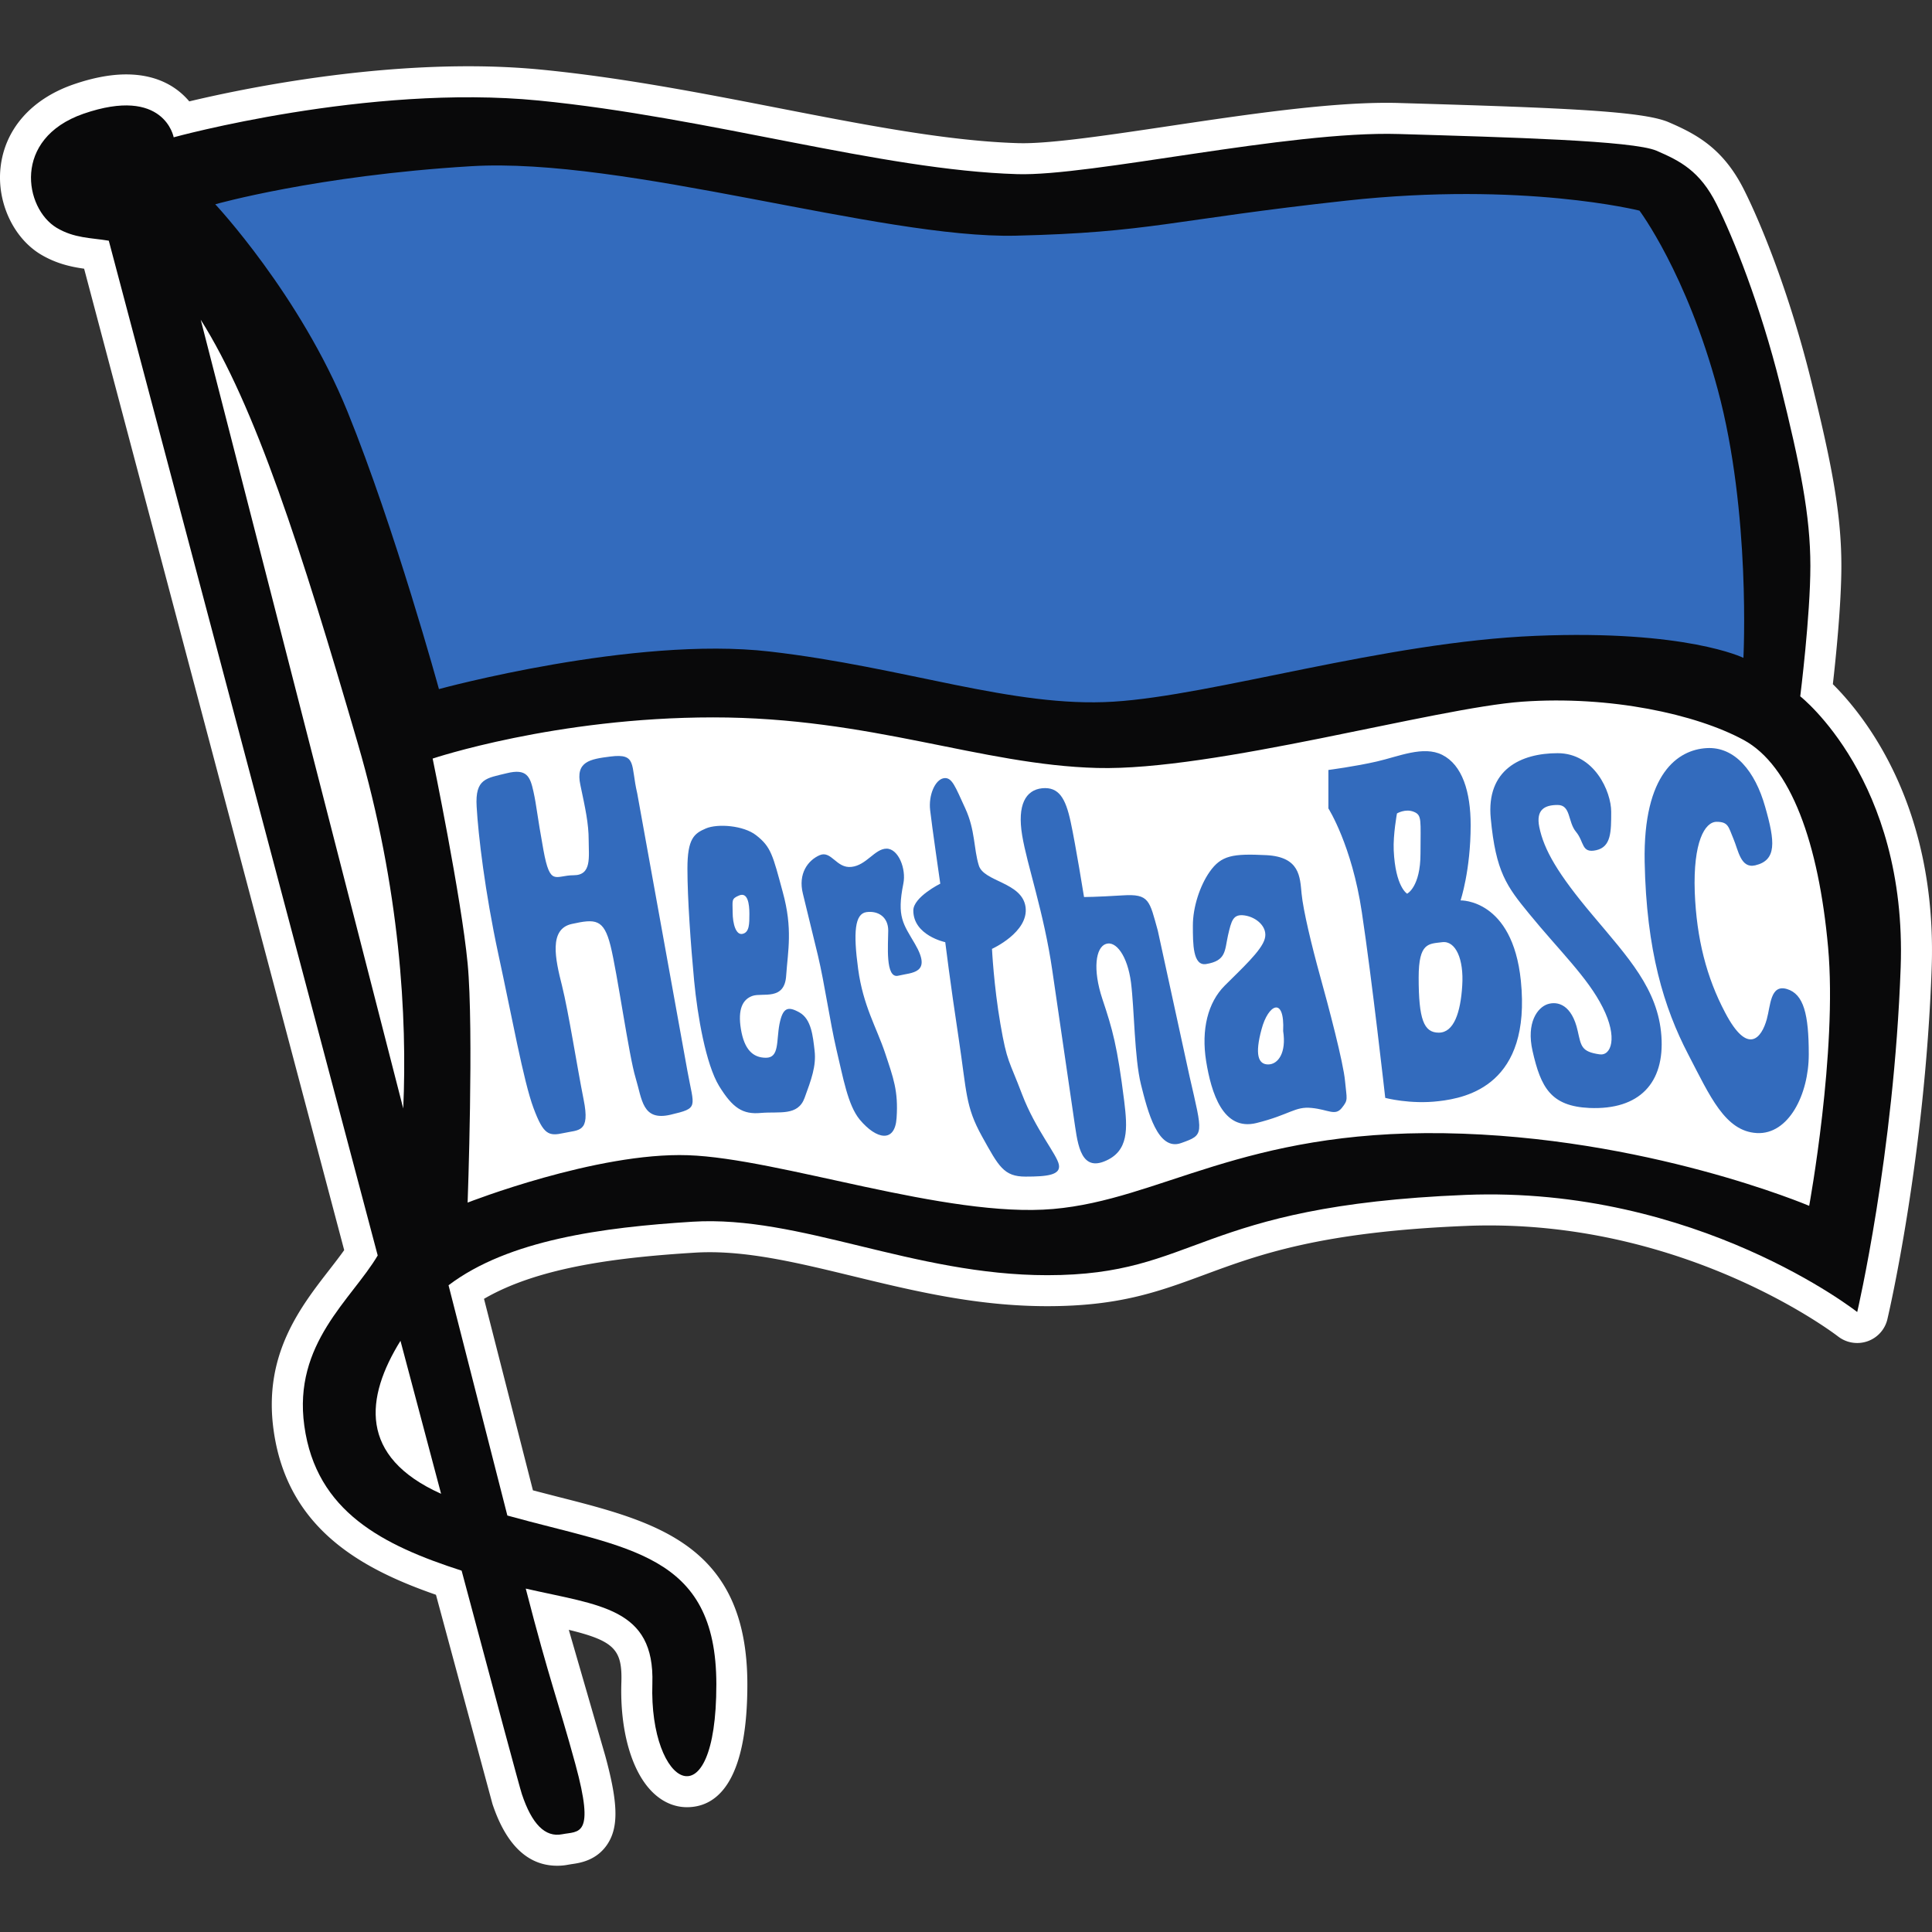
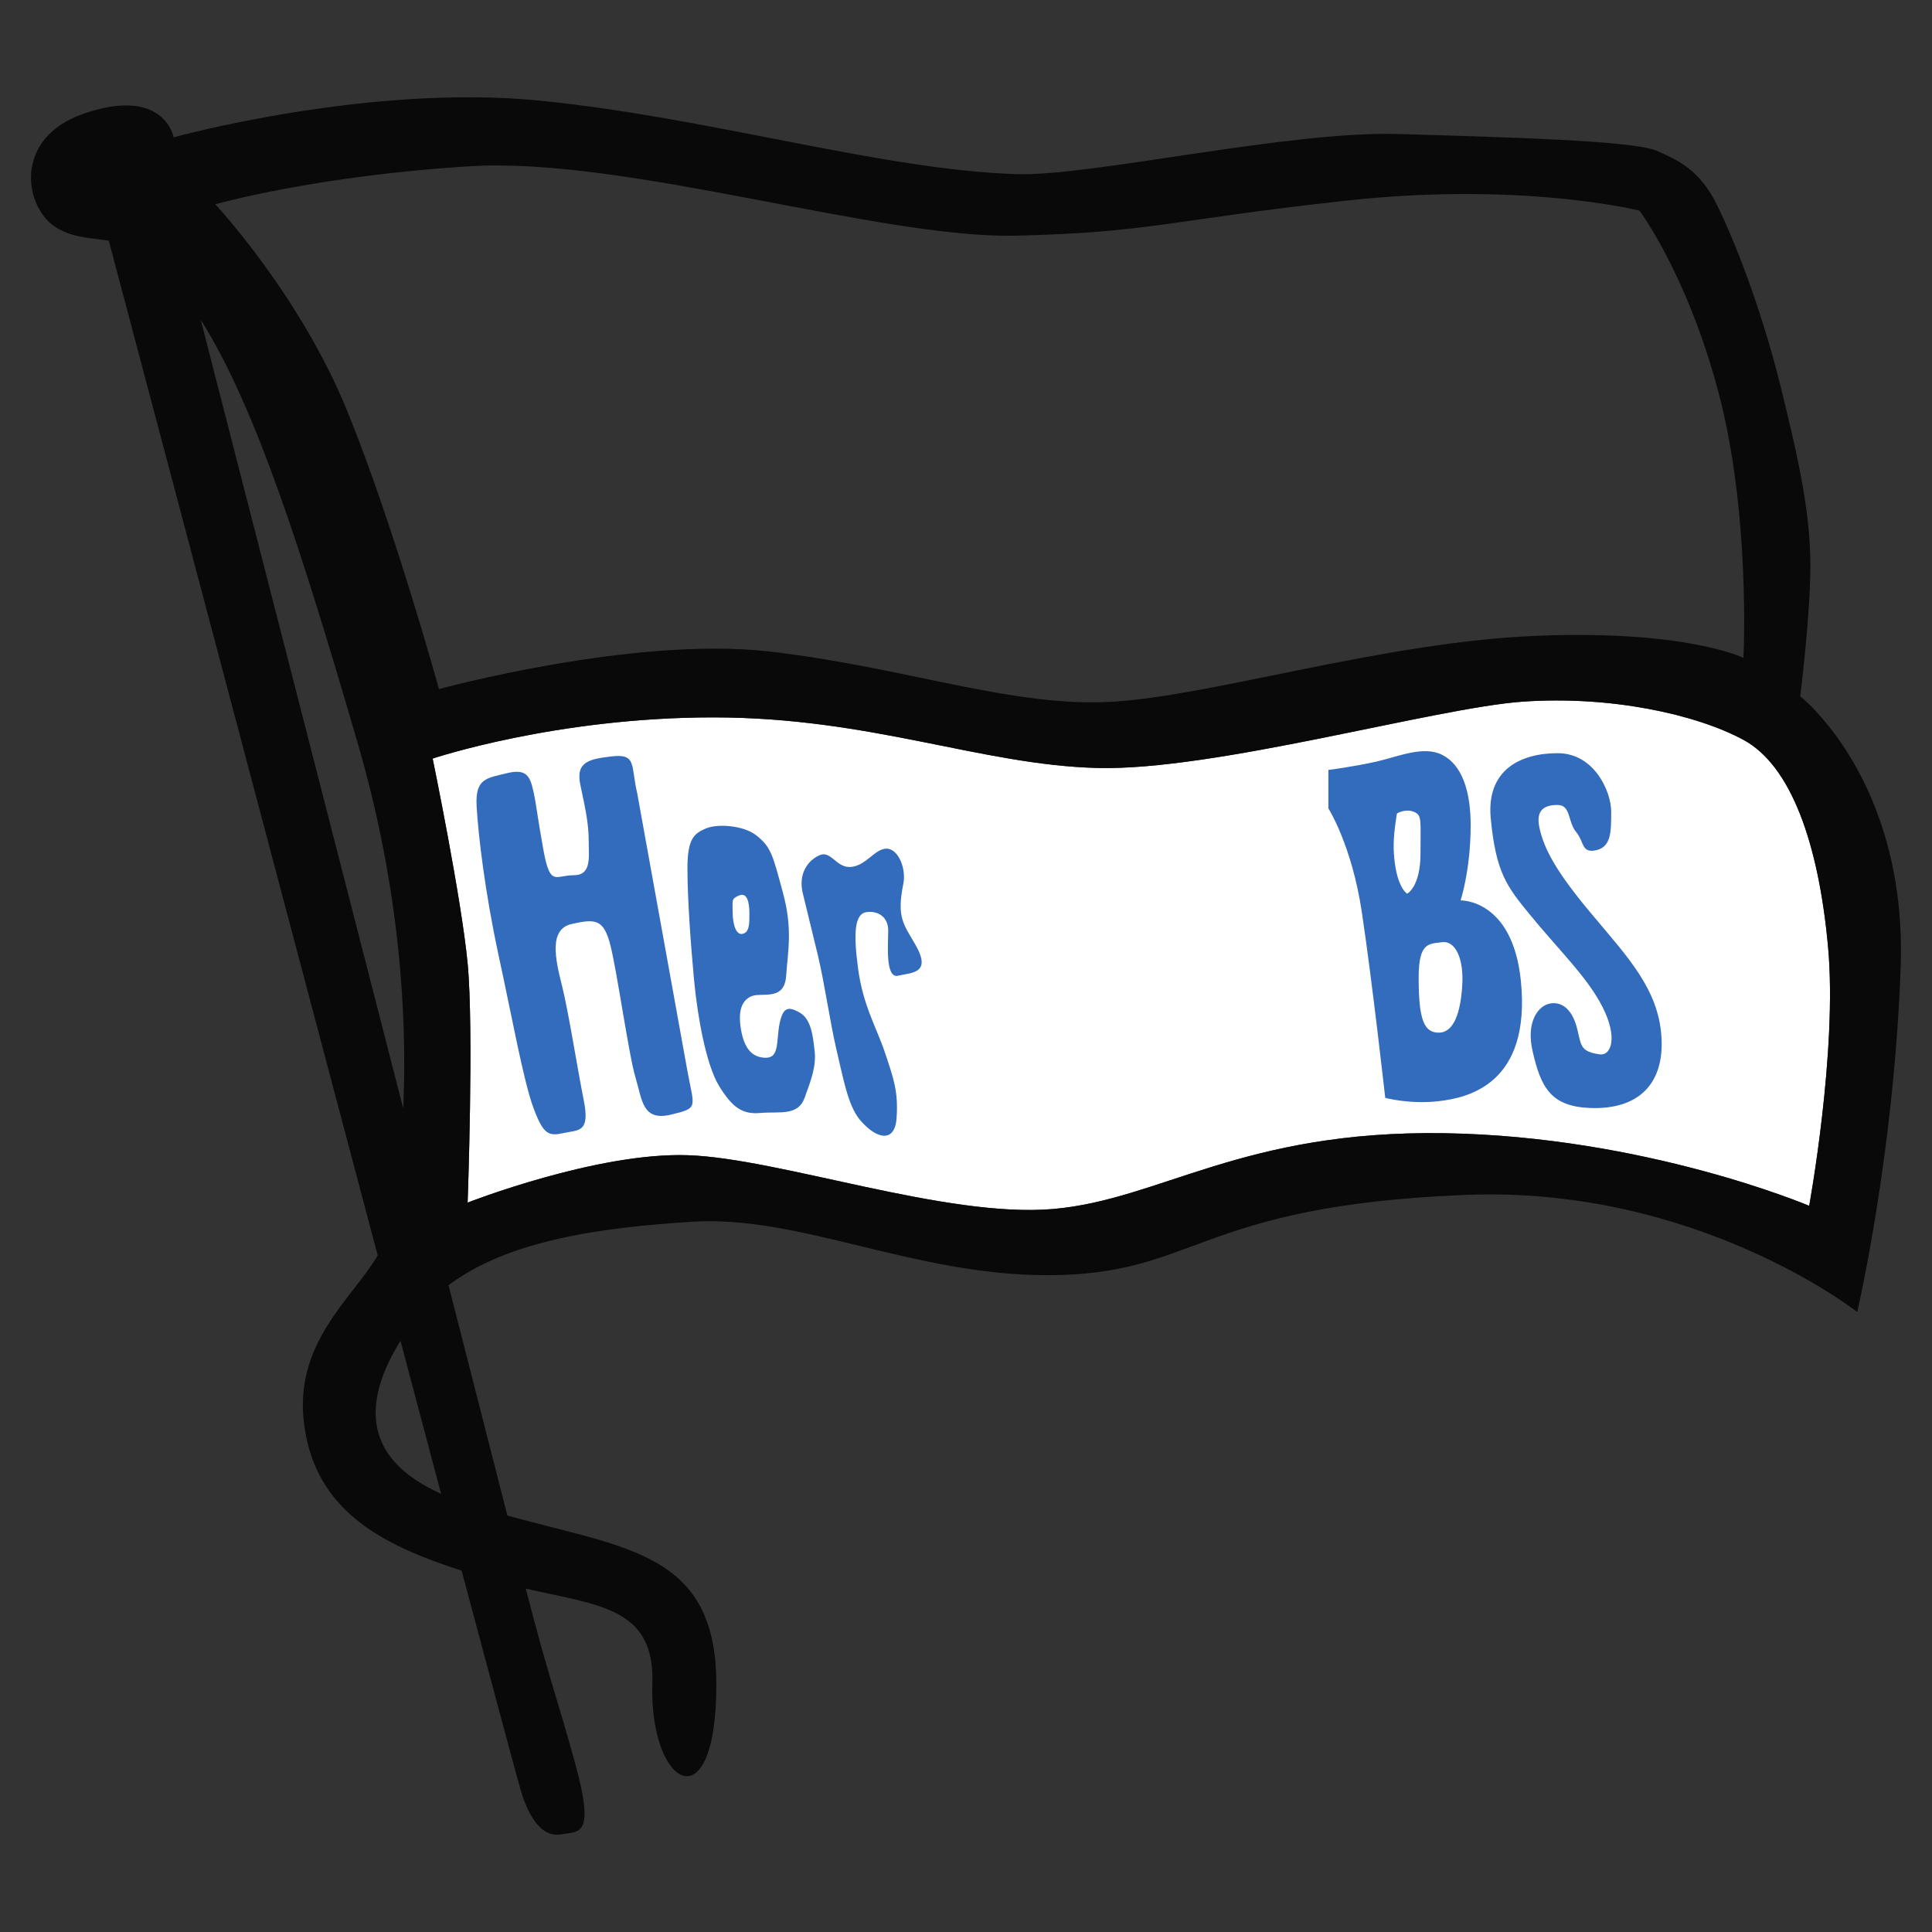
<svg xmlns="http://www.w3.org/2000/svg" height="1200" width="1200">
  <rect width="100%" height="100%" fill="#333333" stroke="none" />
-   <path d="M1138.421 424.956c1.771-15.516 5.287-49.539 5.287-73.517 0-33.331-6.477-65.548-19.281-116.996-12.639-50.46-29.445-93.084-40.977-116.15-12.943-26.037-29.639-34.907-47.045-42.403-15.675-6.729-62.813-8.809-159.25-11.669l-7.823-.231c-2.656-.092-5.396-.124-8.2-.124-38.265 0-89.389 7.633-135.893 14.576-36.225 5.409-70.441 10.511-89.914 10.515l-2.971-.045C588.59 87.596 537.54 77.643 483.325 67.08c-47.725-9.299-97.088-18.916-146.906-23.804-14.261-1.399-29.552-2.117-45.451-2.117-73.236 0-143.862 14.759-173.409 21.812-6.808-8.104-18.847-16.753-39.229-16.753-9.839 0-20.912 2.117-32.906 6.283C19.218 61.647 2.779 80.559.306 104.372c-2.242 21.337 7.998 43.371 24.902 53.596 9.672 5.793 18.916 7.776 27.043 8.925l161.531 609.58c-2.739 3.875-5.881 7.916-9.179 12.176-18.325 23.616-41.129 53.045-34.672 99.574 8.492 61.752 55.424 86.512 100.852 102.322l35.077 129.886c8.477 25.48 22.005 38.412 40.216 38.412 2.168 0 4.387-.165 6.647-.609l2.305-.387c5.032-.701 15.517-2.196 22.261-12.398 7.015-10.664 6.651-25.553-1.367-54.924l-11.328-39.169-11.305-39.04c28.547 6.919 33.297 12.489 32.652 32.767-.936 29.151 6.047 54.353 18.695 67.397 8.016 8.265 16.396 10 22.028 10 17.117 0 37.532-13.229 37.532-76.253 0-86.604-56.747-101.049-117.834-116.584l-15.351-3.967-30.385-118.946c34.601-20.183 85.368-25.847 130.716-28.671 3.137-.203 6.292-.295 9.475-.295 27.587 0 56.987 7.14 88.964 14.889 37.813 9.169 76.908 18.633 120.726 18.633 44.777 0 69.289-9.059 97.692-19.557 33.781-12.489 72.065-26.66 162.912-30.312 4.687-.203 9.308-.277 13.875-.277 127.202 0 215.761 68.246 216.635 68.929a19.41 19.41 0 0 0 11.911 4.096 19.46 19.46 0 0 0 6.383-1.071c6.273-2.196 10.905-7.361 12.389-13.763.951-4.041 23.284-100.017 27.491-217.801 3.551-99.772-40.535-155.826-61.373-176.577" fill="#fff" />
-   <path d="M292.292 101.056c-95.197 5.788-159.73 24.22-160.361 24.395-.443 4.109 52.891 59.661 81.968 131.113 29.076 71.733 56.345 171.021 56.655 172.03l.557 2.072 2.081-.564c1.217-.336 121.625-32.883 204.575-23.301l94.596 16.493c43.975 9.143 81.936 17.02 119.269 14.663 27.131-1.656 62.96-8.976 100.91-16.669 50.627-10.304 107.95-21.991 161.278-24.164 91.917-3.839 130.514 15.167 130.837 15.331 3.192-2.716 4.861-95.038-15.617-170.904-19.319-71.936-48.689-111.658-49.012-112.041-1.845-.987-75.156-18.915-183.945-7.039l-91.492 11.725-113.854 10.036c-38.577.877-92.876-9.468-150.292-20.396-67.022-12.759-136.348-25.908-188.154-22.78" fill="#336bbd" />
  <path d="M268.727 471.153s17.828 86.358 21.735 127.244c3.907 40.921 0 148.557 0 148.557s80.168-31.4 136.882-29.427c56.825 1.956 160.378 39.205 226.817 33.413 66.549-5.831 117.48-48.985 242.854-47.084 125.164 1.955 226.701 45.109 226.701 45.109s17.584-95.994 11.753-160.55c-5.84-64.597-23.091-113.004-52.601-128.898-29.491-15.919-82.645-27.543-137.284-23.695-54.464 3.901-191.665 43.103-264.126 41.176-72.324-1.911-140.436-31.416-238.459-31.416s-174.272 25.571-174.272 25.571" fill="#fff" />
  <path d="M272.634 428.008s121.026-33.065 205.35-23.339c84.462 9.719 151.186 35.041 213.574 31.153 62.361-3.856 168.069-36.992 262.181-40.88 93.725-3.903 129.129 13.667 129.129 13.667s4.687-90.096-15.912-166.505c-19.419-72.346-48.652-111.274-48.652-111.274s-72.36-18.229-182.017-6.215c-109.72 12.016-121.353 19.784-205.465 21.776-83.997 1.891-242.402-49.025-338.42-43.144-96.025 5.816-158.696 23.633-158.696 23.633s52.643 56.176 82.162 128.853c29.468 72.68 56.765 172.274 56.765 172.274m-3.907 43.156s17.817 86.348 21.724 127.233c3.917 40.884 0 148.557 0 148.557s80.178-31.4 136.893-29.427c56.825 1.937 160.378 39.205 226.835 33.393 66.531-5.811 117.461-48.965 242.835-47.064 125.164 1.955 226.701 45.109 226.701 45.109s17.584-95.994 11.753-160.542c-5.84-64.605-23.091-113.012-52.601-128.898-29.491-15.927-82.645-27.559-137.284-23.703-54.483 3.888-191.665 43.103-264.126 41.176-72.324-1.901-140.436-31.416-238.459-31.416-98.01 0-174.272 25.581-174.272 25.581m-18.265 217.342c2.5-56.383-1.831-136.326-28.301-226.978-35.236-120.976-63.665-209.354-97.485-262.942l125.786 489.92m-1.72 144.296c-21.791 35.165-26.217 71.953 25.225 95.016zM107.873 85.28s120.61-33.264 226.665-22.84c105.966 10.401 213.025 43.191 297.234 45.719 45.711 1.425 168.345-26.983 236.961-24.925 68.632 2.047 145.504 4.096 160.097 10.363 14.52 6.247 27.011 12.468 37.389 33.284 10.377 20.769 27.056 62.337 39.537 112.238 12.408 49.931 18.699 81.082 18.699 112.32 0 31.105-6.291 81.058-6.291 81.058s66.501 51.908 62.379 168.344c-4.152 116.409-26.993 214.082-26.993 214.082s-99.553-78.466-243.213-72.748c-168.133 6.791-166.224 49.871-259.829 49.871-83.254 0-153.838-37.379-220.373-33.211-55.769 3.488-114.397 11.311-151.537 39.465l36.536 143.022c74.07 20.645 129.802 22.749 129.802 104.905 0 87.36-41.821 63.911-39.745-.535 1.5-47.121-32.739-48.468-78.642-58.984 15.245 58.984 19.765 68.541 30.797 108.928 12.476 45.681 2.113 41.585-8.261 43.669-10.441 2.012-18.731-6.253-24.944-24.944-1.443-4.372-15.913-58.208-37.424-138.797-48.616-15.701-90.34-36.456-97.706-89.98-7.097-51.143 29.381-78.41 45.589-105.79l-167.03-630.29c-11.092-1.855-21.461-1.467-32.461-8.061-19.904-12.025-27.639-55.289 16.654-70.765 50.345-17.439 56.111 14.603 56.111 14.603" fill="#09090a" />
  <g fill="#336bbd">
    <path d="M908.215 612.262c-1.033 16.651-5.185 29.141-14.576 29.141-9.327 0-12.481-8.34-12.481-34.271 0-21.928 6.291-20.829 14.612-21.928 8.312-1.061 13.552 10.471 12.445 27.057zm-34.225-57.176s-7.296-4.119-8.329-26.997c-.435-9.607 2.019-22.845 2.019-22.845s5.167-3.117 10.36-1.06c5.323 2.061 4.253 5.156 4.253 25.963 0 20.821-8.303 24.94-8.303 24.94zm33.192 4.173s6.272-18.652 6.272-46.793c0-20.764-5.239-37.379-17.684-43.624-11.752-5.867-27.037 1.048-40.607 4.133-13.405 3.095-30.075 5.263-30.075 5.263v23.888s14.548 22.804 20.765 64.413c6.291 41.636 14.548 115.38 14.548 115.38s15.619 4.151 33.237 2.029c17.712-2.029 57.499-10.277 50.995-74.796-5.22-50.912-37.452-49.893-37.452-49.893m48.883-45.657c-2.067-10.471 3.035-13.621 11.411-13.621 8.275 0 6.255 10.461 11.375 16.632 5.276 6.269 3.237 13.533 12.545 11.476 9.345-2.085 9.345-11.476 9.345-23.905 0-12.481-10.416-36.369-33.265-36.369-22.841 0-44.455 10.207-41.54 40.511 3.137 33.252 9.863 42.153 23.856 59.233 18.717 22.905 36.401 39.575 45.709 58.2 9.465 18.727 5.24 30.184-1.984 29.113-11.411-1.623-11.429-5.165-13.56-14.464-3.625-16.448-12.481-18.717-18.708-16.707-6.219 2.057-13.357 11.375-9.355 29.068 5.167 22.859 11.459 34.297 35.313 35.404 31.18 1.348 46.78-15.664 44.713-44.684-2.067-29.179-20.756-48.875-42.573-74.893-21.872-25.936-30.387-40.801-33.283-54.993M395.786 492.73c-4.169-17.643 0-24.916-16.591-22.84-12.777 1.609-21.849 3.085-18.723 17.637 3.077 14.599 5.167 23.935 5.167 34.359 0 10.372 2.048 21.747-9.345 21.747-11.42 0-14.556 7.335-18.74-15.544-4.151-22.845-4.151-27.029-6.204-36.387-2.057-9.327-4.1-14.539-16.609-11.435-12.499 3.117-19.76 3.117-18.685 20.792 1.001 17.717 5.185 53.044 13.445 91.461 8.377 38.495 15.641 78.992 21.849 95.652 6.204 16.624 9.369 17.639 18.732 15.591 9.377-2.121 16.632 0 12.42-20.793-4.151-20.848-9.289-54.057-13.417-70.708-4.211-16.587-8.365-35.323 6.209-38.403 14.528-3.184 19.708-3.184 23.901 13.496 4.184 16.621 11.444 68.586 15.577 82.09 4.099 13.524 4.099 27.029 21.724 22.933 17.78-4.207 14.644-4.207 10.479-27.157L395.786 492.73m165.296 56.133c1.891-9.224-3.091-21.752-10.416-21.752-7.296 0-12.513 10.369-21.821 11.328-9.363 1.075-12.411-10.351-19.708-7.287-7.325 3.183-13.552 11.507-10.448 23.933l9.363 38.487c4.167 17.628 7.359 40.597 11.431 58.144 4.239 17.729 7.067 34.648 14.524 43.708 10.443 12.471 21.877 14.539 22.873-1.015 1.159-16.808-2.025-24.964-7.209-40.591-5.221-15.589-13.569-29.059-16.665-51.935-3.104-22.86-2.061-34.327 5.148-35.345 7.352-1.007 13.539 3.108 13.539 11.456 0 8.308-2.021 30.18 6.3 28.021 8.297-2.04 21.135-1.163 10.313-19.713-7.223-12.444-11.425-16.656-7.223-37.44M455.06 566.539c0-7.28-1.028-8.299 4.161-10.407 5.207-2.029 6.236 5.231 6.236 11.425 0 6.301 0 11.467-4.165 12.463-4.152 1.047-6.232-6.161-6.232-13.481zm41.609 62.373c-7.292-4.152-10.475-3.155-12.536 7.232-1.984 10.443 0 20.848-8.368 20.848-8.26 0-13.472-5.276-15.553-17.675-2.084-12.509 1.08-18.689 7.293-20.792 6.287-2.057 19.824 3.164 20.792-12.509 1.08-15.553 4.184-29.077-2.103-51.913-6.213-22.951-7.241-28.1-16.559-35.327-7.809-6.116-23.92-7.315-31.175-4.216-7.321 3.128-11.487 6.249-11.487 24.953 0 18.727 2.113 47.841 4.165 69.638 2.081 21.863 7.321 51.992 15.516 65.405 8.404 13.615 14.636 17.821 26.116 16.696 11.361-.959 22.813 2.085 26.975-9.335 4.173-11.384 7.281-19.797 6.231-29.151-1.056-9.28-2.057-19.705-9.308-23.856" />
-     <path d="M787.673 661.144c-6.245 0-8.329-6.273-4.104-21.827 4.104-15.617 14.473-20.792 13.421 1.089 2.103 13.412-3.1 20.737-9.317 20.737zm32.195-55.128c-5.156-18.661-10.415-40.484-11.429-50.931-1.015-10.424-1.015-22.828-21.853-23.933-20.756-1.007-28.025 0-35.304 10.424-5.977 8.541-10.369 21.844-10.369 33.264 0 11.463 0 25.281 8.239 23.943 12.545-2.048 11.475-8.32 13.56-17.716 2.159-9.312 3.119-13.509 10.36-12.472 7.361 1.052 14.603 7.293 12.481 14.553-1.983 7.315-14.567 18.736-24.927 29.113-10.359 10.424-14.611 27.056-11.475 46.852 3.181 19.649 10.46 43.599 31.281 38.415 20.719-5.149 23.855-10.463 34.28-9.356 10.377.997 14.529 5.167 18.699 0 4.16-5.203 3.072-5.203 2.02-16.66-.996-11.42-10.341-46.752-15.563-65.496m290.057 8.294c-10.424-3.109-10.147 10.184-12.545 18.753-3.137 11.421-11.688 22.989-25.885-4.151-11.512-21.78-17.721-45.764-18.856-74.809-1.071-31.221 6.273-43.661 13.58-43.661 7.324 0 7.324 3.16 10.377 10.368 3.136 7.279 4.511 18.777 13.597 16.671 13.413-3.145 12.425-14.599 6.153-36.421-6.153-21.82-18.736-37.461-36.364-36.396-17.684 1.041-39.473 15.604-38.459 70.653 1.088 55.147 11.981 90.634 27.047 119.554 13.543 26.015 22.924 47.841 42.656 48.892 19.687 1.033 32.232-23.929 32.232-48.892 0-24.907-3.136-37.407-13.533-40.561m-390.802-36.315c-5.221-18.736-5.221-22.909-21.808-21.863-16.697 1.033-24.004 1.033-24.004 1.033s-5.175-32.236-8.312-46.724c-3.136-14.576-7.305-21.831-17.684-20.849-10.321 1.063-15.544 10.388-12.444 29.184 3.071 18.704 13.496 47.763 18.755 84.168l13.357 91.465c2.14 13.485 3.22 33.245 18.875 26.973 15.563-6.181 14.427-20.701 12.407-37.435-4.289-34.243-7.269-44.631-13.515-63.32-6.253-18.744-4.132-32.213 2.14-34.325 6.192-2.16 13.395 7.269 15.581 23.901 2.103 16.604 2.103 46.788 6.191 63.356 4.188 16.735 10.461 41.641 24.971 36.403 14.585-5.167 13.479-5.167 5.176-41.568l-19.685-90.4m-97.739 58.15c-4.133-23.883-5.249-46.788-5.249-46.788s22.888-10.332 20.859-25.936c-2.123-15.604-26.016-15.604-29.059-25.94-3.201-10.369-2.168-21.872-8.385-35.355-6.245-13.515-8.248-19.751-13.505-18.741-5.249 1.015-9.383 10.429-8.331 19.747 1.024 9.335 6.301 45.732 6.301 45.732s-16.744 8.303-16.744 16.669c0 15.535 19.833 19.672 19.833 19.672s3.063 25 8.265 59.28c5.184 34.279 4.18 42.581 14.548 61.327 10.405 18.727 13.524 25 27.076 25 13.513 0 21.835-.977 20.7-7.325-1.052-6.236-14.483-21.844-22.823-43.652-8.256-21.789-9.345-19.741-13.487-43.689" />
  </g>
</svg>